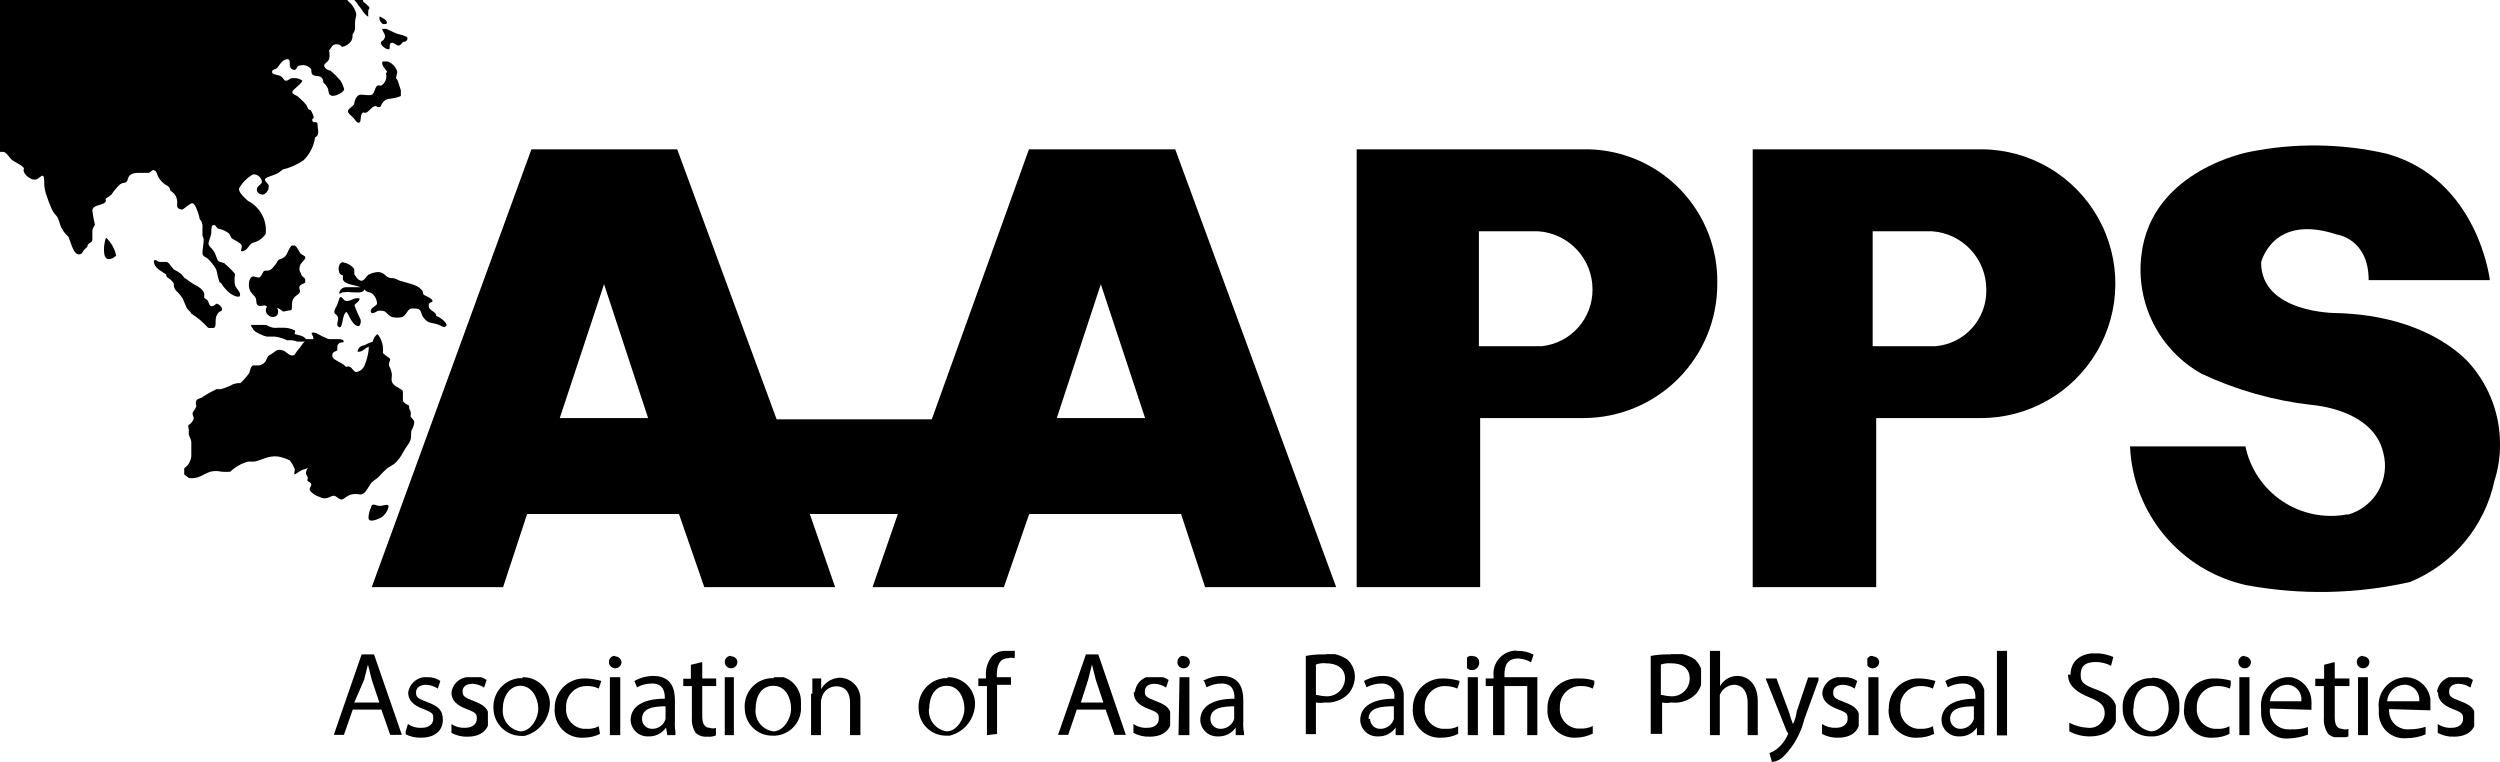
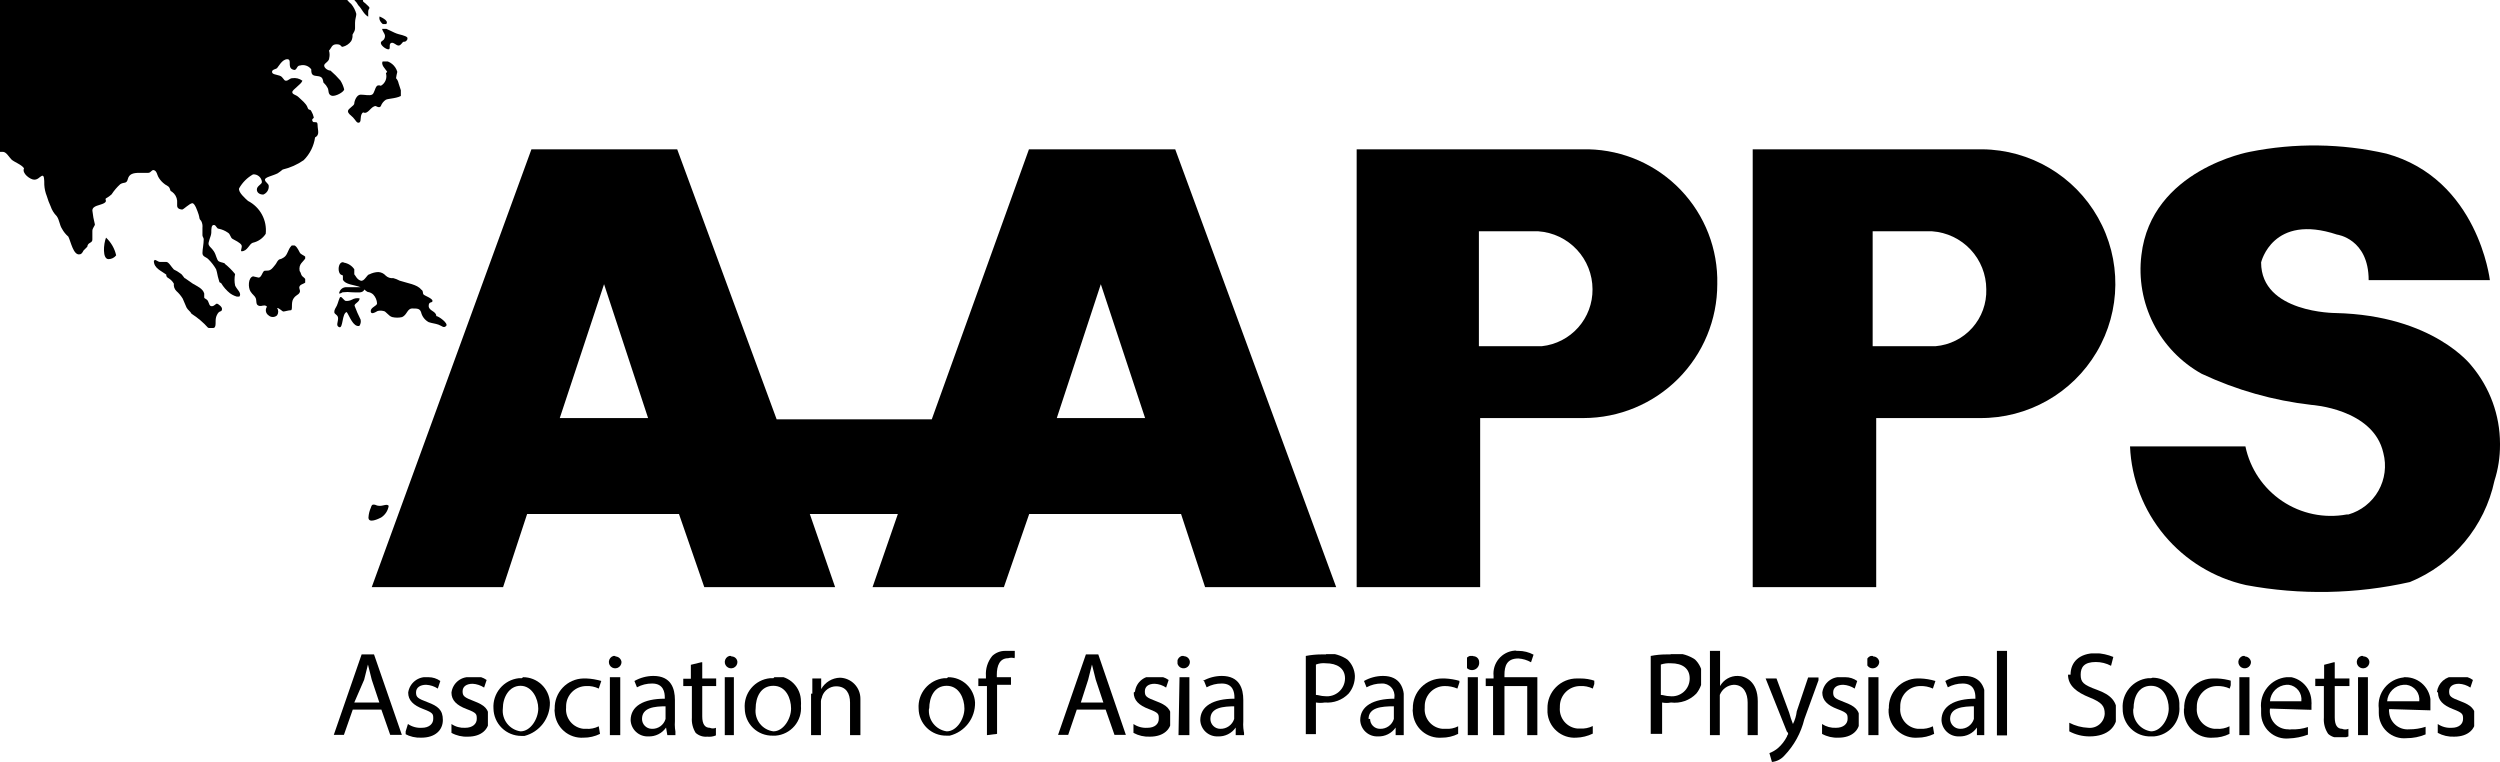
<svg xmlns="http://www.w3.org/2000/svg" width="98.79" height="30.11" viewBox="0 0 98.79 30.11">
  <defs>
    <clipPath id="clip-path">
      <path id="패스_1143" data-name="패스 1143" d="M58.44,9.14h2.35a2.3,2.3,0,0,1,2.14,2.29,2.24,2.24,0,0,1-2,2.25H58.44ZM53.61,23.2h4.88V16.52h4.09a5.29,5.29,0,0,0,5.28-5.29A5.21,5.21,0,0,0,62.77,5.9H53.61Z" transform="translate(3.1 3.34)" fill="none" />
    </clipPath>
    <clipPath id="clip-path-2">
      <path id="패스_1144" data-name="패스 1144" d="M74,9.14h2.35a2.3,2.3,0,0,1,2.14,2.29,2.19,2.19,0,0,1-2,2.25H74ZM69.26,23.2h4.88V16.52h4.09a5.31,5.31,0,0,0,.1-10.62H69.26Z" transform="translate(3.1 3.34)" fill="none" />
    </clipPath>
    <clipPath id="clip-path-3">
      <path id="패스_1145" data-name="패스 1145" d="M88.9,6h0s-3.89.7-4.28,4.08A4.71,4.71,0,0,0,87,14.77,13.93,13.93,0,0,0,91.34,16s2.45.15,2.84,1.9a2,2,0,0,1-1.38,2.43h-.07a3.45,3.45,0,0,1-4-2.69H84.17a5.87,5.87,0,0,0,4.58,5.48A16.07,16.07,0,0,0,95.23,23a5.58,5.58,0,0,0,3.34-4,4.58,4.58,0,0,0,.22-1.42v-.05a4.79,4.79,0,0,0-1.12-3.07s-1.49-2-5.38-2.09c0,0-2.94,0-2.94-2,0,0,.45-1.95,3-1.1,0,0,1.25.16,1.25,1.8h4.79s-.46-4-4.09-5A12.88,12.88,0,0,0,88.9,6" transform="translate(3.1 3.34)" fill="none" />
    </clipPath>
    <clipPath id="clip-path-4">
      <path id="패스_1146" data-name="패스 1146" d="M17,26.76h-.08a.71.71,0,0,0-.79.61h0c0,.3.2.5.6.65s.39.2.39.39-.16.35-.45.35a.88.88,0,0,1-.55-.15L16,29a1.24,1.24,0,0,0,.65.15c.55,0,.85-.3.85-.7s-.2-.55-.6-.7-.46-.2-.46-.39.16-.3.4-.3a.93.93,0,0,1,.46.15l.1-.3a.8.8,0,0,0-.47-.15h0" transform="translate(3.1 3.34)" fill="none" />
    </clipPath>
    <clipPath id="clip-path-5">
      <path id="패스_1147" data-name="패스 1147" d="M18.7,26.76h-.07a.7.7,0,0,0-.79.61h0c0,.3.2.5.6.65s.4.2.4.39-.16.35-.46.35a.87.87,0,0,1-.54-.15v.35a1.22,1.22,0,0,0,.65.15c.54,0,.84-.3.84-.7s-.2-.55-.59-.7-.46-.2-.46-.39.15-.3.4-.3a.93.93,0,0,1,.45.15l.1-.3a.8.8,0,0,0-.47-.15h0" transform="translate(3.1 3.34)" fill="none" />
    </clipPath>
    <clipPath id="clip-path-6">
      <path id="패스_1148" data-name="패스 1148" d="M20.62,26.76,19.87,28h0c0-.45.25-.9.7-.9s.7.5.7.9-.3.9-.7.9a.82.82,0,0,1-.7-.9m.75-1.2H20.5a1.13,1.13,0,0,0-1,1.2h0a1.1,1.1,0,0,0,1.1,1.08h.13a1.34,1.34,0,0,0,1-1.32,1.06,1.06,0,0,0-1.06-1Z" transform="translate(3.1 3.34)" fill="none" />
    </clipPath>
    <clipPath id="clip-path-7">
      <path id="패스_1149" data-name="패스 1149" d="M21.92,28a.38.38,0,0,0,0,.15,1.07,1.07,0,0,0,1.14,1h0a1.44,1.44,0,0,0,.65-.15l-.05-.3a.94.94,0,0,1-.5.1h-.1a.77.77,0,0,1-.69-.84h0V27.9a.8.8,0,0,1,.8-.79,1,1,0,0,1,.49.1l.1-.3a2.35,2.35,0,0,0-.59-.1h-.12A1.16,1.16,0,0,0,21.92,28" transform="translate(3.1 3.34)" fill="none" />
    </clipPath>
    <clipPath id="clip-path-8">
      <path id="패스_1150" data-name="패스 1150" d="M24.1,29.05h.41V26.76H24.1Zm.21-3.14h0a.25.25,0,1,0,.25.25h0a.25.25,0,0,0-.24-.22Z" transform="translate(3.1 3.34)" fill="none" />
    </clipPath>
    <clipPath id="clip-path-9">
      <path id="패스_1151" data-name="패스 1151" d="M26.3,27.91v.5a.54.54,0,0,1-.55.39h0a.39.39,0,0,1-.38-.39h0c0-.45.49-.5.95-.5m-1.25-1h0l.1.25a1.24,1.24,0,0,1,.6-.15c.45,0,.5.35.5.55v.05c-.85,0-1.35.3-1.35.85h0a.67.67,0,0,0,.7.64h0a.81.81,0,0,0,.7-.35l.05.3h.35a1.69,1.69,0,0,1-.05-.55v-.84c0-.45-.15-.95-.85-.95a1.53,1.53,0,0,0-.75.2" transform="translate(3.1 3.34)" fill="none" />
    </clipPath>
    <clipPath id="clip-path-10">
      <path id="패스_1152" data-name="패스 1152" d="M27.3,26.27v.55H27v.29h.34v1.25a1,1,0,0,0,.15.6.6.6,0,0,0,.46.15.67.67,0,0,0,.34-.05v-.3a.3.3,0,0,1-.24,0q-.3,0-.3-.45v-1.2h.6v-.3h-.6v-.65Z" transform="translate(3.1 3.34)" fill="none" />
    </clipPath>
    <clipPath id="clip-path-11">
      <path id="패스_1153" data-name="패스 1153" d="M28.64,29.05H29V26.76h-.4Zm.25-3.14h0a.25.25,0,1,0,.25.25h0a.23.23,0,0,0-.24-.22Zm0,0h0" transform="translate(3.1 3.34)" fill="none" />
    </clipPath>
    <clipPath id="clip-path-12">
      <path id="패스_1154" data-name="패스 1154" d="M29.86,28h0c0-.45.2-.9.7-.9s.7.5.7.9-.3.9-.7.9a.81.81,0,0,1-.7-.9m.7-1.2h-.13a1.11,1.11,0,0,0-1,1.2h0a1.08,1.08,0,0,0,1.1,1.07h.12a1.09,1.09,0,0,0,1-1.18h0a1.09,1.09,0,0,0,0-.18,1,1,0,0,0-1-1Z" transform="translate(3.1 3.34)" fill="none" />
    </clipPath>
    <clipPath id="clip-path-13">
      <path id="패스_1155" data-name="패스 1155" d="M32.45,27.22v-.41H32.1v.6h-.05v1.64h.39V27.71c0-.09.05-.15.05-.2a.59.59,0,0,1,.55-.39c.4,0,.55.29.55.64v1.3H34V27.62a.83.83,0,0,0-.81-.84.88.88,0,0,0-.74.45" transform="translate(3.1 3.34)" fill="none" />
    </clipPath>
    <clipPath id="clip-path-14">
      <path id="패스_1156" data-name="패스 1156" d="M36.72,28h0c0-.45.2-.9.69-.9s.7.5.7.9-.3.9-.7.9a.82.82,0,0,1-.7-.9m.7-1.2H37.3a1.13,1.13,0,0,0-1,1.2h0a1.08,1.08,0,0,0,1.1,1.07h.13a1.32,1.32,0,0,0,1-1.31,1.06,1.06,0,0,0-1.06-1Z" transform="translate(3.1 3.34)" fill="none" />
    </clipPath>
    <clipPath id="clip-path-15">
      <path id="패스_1157" data-name="패스 1157" d="M39.72,25.72a.74.74,0,0,0-.51.2h0a1.12,1.12,0,0,0-.25.79v.1h-.3v.3H39v1.94l.4-.05V27.06h.55v-.3h-.56v-.1c0-.35.11-.65.45-.65a.42.42,0,0,1,.25,0l.05-.29c-.09,0-.2-.05-.35-.05Z" transform="translate(3.1 3.34)" fill="none" />
    </clipPath>
    <clipPath id="clip-path-16">
      <path id="패스_1158" data-name="패스 1158" d="M44.8,27.37h0c0,.3.2.5.6.65s.39.2.39.39-.15.35-.45.35a.88.88,0,0,1-.55-.15v.35a1.24,1.24,0,0,0,.65.15c.55,0,.85-.3.85-.7s-.2-.55-.6-.7-.45-.2-.45-.39.14-.3.39-.3a.89.89,0,0,1,.45.15l.1-.3a.8.8,0,0,0-.47-.15h-.07a.7.7,0,0,0-.79.61h0" transform="translate(3.1 3.34)" fill="none" />
    </clipPath>
    <clipPath id="clip-path-17">
      <path id="패스_1159" data-name="패스 1159" d="M46.57,29.05H47V26.76h-.39Zm.2-3.14h0a.25.25,0,1,0,.25.25h0a.24.24,0,0,0-.24-.23Zm0,0h0" transform="translate(3.1 3.34)" fill="none" />
    </clipPath>
    <clipPath id="clip-path-18">
      <path id="패스_1160" data-name="패스 1160" d="M48.77,27.91v.5a.56.56,0,0,1-.55.39h0a.39.39,0,0,1-.39-.39h0c0-.45.49-.5,1-.5m-1.25-1h0l.1.25a1.24,1.24,0,0,1,.6-.15c.45,0,.5.35.5.55v.05c-.85,0-1.35.3-1.35.85h0a.67.67,0,0,0,.7.64h0a.81.81,0,0,0,.7-.35v.3h.35a1.69,1.69,0,0,1-.05-.55v-.84c0-.45-.15-.95-.85-.95a1.53,1.53,0,0,0-.75.2" transform="translate(3.1 3.34)" fill="none" />
    </clipPath>
    <clipPath id="clip-path-19">
      <path id="패스_1161" data-name="패스 1161" d="M52,27.46v-1.2a.86.86,0,0,1,.39-.05c.45,0,.76.2.76.6a.713.713,0,0,1-.8.7c-.15,0-.25-.05-.35-.05Zm.4-1.6h-.18a3.26,3.26,0,0,0-.62.06h0v3.09H52V27.76a1,1,0,0,0,.35,0,1.17,1.17,0,0,0,.94-.35,1.07,1.07,0,0,0,.25-.7.94.94,0,0,0-.3-.65,1.49,1.49,0,0,0-.82-.25H52.4" transform="translate(3.1 3.34)" fill="none" />
    </clipPath>
    <clipPath id="clip-path-20">
      <path id="패스_1162" data-name="패스 1162" d="M54.08,28.41h0c0-.45.5-.5,1-.5v.5a.55.55,0,0,1-.55.39h0a.39.39,0,0,1-.39-.39m-.24-1.5h0l.1.25a1.24,1.24,0,0,1,.6-.15.48.48,0,0,1,.5.55v.05c-.85,0-1.35.3-1.35.85h0a.67.67,0,0,0,.7.64h0a.81.81,0,0,0,.7-.35v.3h.34a2,2,0,0,1,0-.55v-.84c0-.45-.15-.95-.84-.95a1.53,1.53,0,0,0-.75.2" transform="translate(3.1 3.34)" fill="none" />
    </clipPath>
    <clipPath id="clip-path-21">
      <path id="패스_1163" data-name="패스 1163" d="M55.83,28a.38.38,0,0,0,0,.15,1.06,1.06,0,0,0,1.14,1,1.44,1.44,0,0,0,.65-.15v-.3a.92.92,0,0,1-.49.1H57a.77.77,0,0,1-.7-.84h0V27.9a.79.79,0,0,1,.79-.79h0a1.24,1.24,0,0,1,.5.1l.1-.3a2.51,2.51,0,0,0-.6-.1H57A1.16,1.16,0,0,0,55.83,28" transform="translate(3.1 3.34)" fill="none" />
    </clipPath>
    <clipPath id="clip-path-22">
      <path id="패스_1164" data-name="패스 1164" d="M58,29.05h.4V26.76H58Zm.2-3.14h0a.286.286,0,1,0,.25.25h0a.23.23,0,0,0-.23-.23Zm0,0h0" transform="translate(3.1 3.34)" fill="none" />
    </clipPath>
    <clipPath id="clip-path-23">
      <path id="패스_1165" data-name="패스 1165" d="M59.92,25.71h-.07a.91.91,0,0,0-.83,1h0v.1h-.31v.3H59v1.94h.45V27.11h.9v1.94h.4V26.76h-1.3v-.09c0-.35.09-.65.55-.65a1.16,1.16,0,0,1,.5.15l.1-.3a1.27,1.27,0,0,0-.6-.15h-.09" transform="translate(3.1 3.34)" fill="none" />
    </clipPath>
    <clipPath id="clip-path-24">
      <path id="패스_1166" data-name="패스 1166" d="M61.15,28v.15a1.07,1.07,0,0,0,1.14,1,1.6,1.6,0,0,0,.65-.16v-.3a1,1,0,0,1-.5.1h-.1a.77.77,0,0,1-.7-.84h0V27.9a.8.8,0,0,1,.8-.79,1,1,0,0,1,.5.1l.1-.3a1.76,1.76,0,0,0-.6-.1h-.12A1.16,1.16,0,0,0,61.15,28h0" transform="translate(3.1 3.34)" fill="none" />
    </clipPath>
    <clipPath id="clip-path-25">
      <path id="패스_1167" data-name="패스 1167" d="M65.63,26.26a1.07,1.07,0,0,1,.4-.05c.45,0,.74.2.74.6a.7.7,0,0,1-.79.7c-.15,0-.25-.05-.35-.05h0Zm.39-.4h-.17a3.18,3.18,0,0,0-.62.06h0V29h.45V27.76a.85.85,0,0,0,.35,0,1.19,1.19,0,0,0,1-.35,1.11,1.11,0,0,0,.25-.7,1,1,0,0,0-.3-.65,1.49,1.49,0,0,0-.82-.25H66" transform="translate(3.1 3.34)" fill="none" />
    </clipPath>
    <clipPath id="clip-path-26">
      <path id="패스_1168" data-name="패스 1168" d="M67.57,25.71h0v3.34h.39V27.46a.63.63,0,0,1,.55-.4c.4,0,.55.35.55.7v1.29h.4V27.71c0-.79-.5-1-.79-1a.78.78,0,0,0-.7.4v-1.4Z" transform="translate(3.1 3.34)" fill="none" />
    </clipPath>
    <clipPath id="clip-path-27">
      <path id="패스_1169" data-name="패스 1169" d="M71,28.11a1.467,1.467,0,0,1-.15.5,4,4,0,0,1-.15-.45l-.5-1.35h-.43l.84,2.1a.12.12,0,0,1,.05.1.23.23,0,0,0-.05.1,1.52,1.52,0,0,1-.35.45,1.17,1.17,0,0,1-.34.2l.1.35a.75.75,0,0,0,.49-.25,3.15,3.15,0,0,0,.79-1.44l.6-1.65h-.45Z" transform="translate(3.1 3.34)" fill="none" />
    </clipPath>
    <clipPath id="clip-path-28">
      <path id="패스_1170" data-name="패스 1170" d="M72.87,26.76H72.8a.7.7,0,0,0-.79.61h0c0,.3.2.5.6.65s.4.2.4.39-.16.35-.46.35a.92.92,0,0,1-.55-.15V29a1.22,1.22,0,0,0,.65.15c.54,0,.84-.3.84-.7s-.2-.55-.6-.7-.45-.2-.45-.39.15-.3.4-.3a.93.93,0,0,1,.45.15l.1-.3a.8.8,0,0,0-.47-.15h0" transform="translate(3.1 3.34)" fill="none" />
    </clipPath>
    <clipPath id="clip-path-29">
      <path id="패스_1171" data-name="패스 1171" d="M73.83,29.05h.4V26.76h-.4ZM74,25.91m0,0a.25.25,0,0,0,0,.5.26.26,0,0,0,.26-.25h0a.24.24,0,0,0-.24-.22Z" transform="translate(3.1 3.34)" fill="none" />
    </clipPath>
    <clipPath id="clip-path-30">
      <path id="패스_1172" data-name="패스 1172" d="M74.63,28v.15a1.07,1.07,0,0,0,1.15,1,1.51,1.51,0,0,0,.65-.15l-.05-.3a1,1,0,0,1-.5.1h-.1a.77.77,0,0,1-.69-.84h0V27.9a.79.79,0,0,1,.79-.79,1.09,1.09,0,0,1,.5.1l.1-.3a2.35,2.35,0,0,0-.6-.1h-.12A1.15,1.15,0,0,0,74.64,28" transform="translate(3.1 3.34)" fill="none" />
    </clipPath>
    <clipPath id="clip-path-31">
      <path id="패스_1173" data-name="패스 1173" d="M78,27.91v.5a.55.55,0,0,1-.55.39h0a.4.4,0,0,1-.39-.39h0c0-.45.5-.5,1-.5m-1.19-1h0l.1.25a1.23,1.23,0,0,1,.59-.15c.45,0,.5.35.5.55v.05c-.84,0-1.34.3-1.34.85h0a.67.67,0,0,0,.7.64h0a.81.81,0,0,0,.7-.35v.3h.34a2,2,0,0,1,0-.55v-.84c0-.45-.15-.95-.84-.95a1.5,1.5,0,0,0-.75.2" transform="translate(3.1 3.34)" fill="none" />
    </clipPath>
    <clipPath id="clip-path-32">
      <path id="패스_1174" data-name="패스 1174" d="M81.72,26.66h0c0,.44.35.7.85.9s.6.35.6.65a.59.59,0,0,1-.65.55,1.78,1.78,0,0,1-.75-.2v.34a1.69,1.69,0,0,0,.8.2c.74,0,1.09-.4,1.09-.89s-.24-.75-.79-.95-.65-.3-.65-.6.14-.5.6-.5a1.27,1.27,0,0,1,.6.15l.09-.35a2,2,0,0,0-.69-.15c-.65,0-1,.35-1,.85" transform="translate(3.1 3.34)" fill="none" />
    </clipPath>
    <clipPath id="clip-path-33">
      <path id="패스_1175" data-name="패스 1175" d="M84.31,28h0c0-.45.19-.9.69-.9s.7.5.7.9-.3.9-.7.9a.82.82,0,0,1-.7-.9m.7-1.2h-.12a1.13,1.13,0,0,0-1,1.2h0A1.08,1.08,0,0,0,85,29.1h.12a1.1,1.1,0,0,0,1-1.19h0v-.13a1.06,1.06,0,0,0-1.06-1Z" transform="translate(3.1 3.34)" fill="none" />
    </clipPath>
    <clipPath id="clip-path-34">
      <path id="패스_1176" data-name="패스 1176" d="M86.3,28v.15a1.07,1.07,0,0,0,1.15,1A1.44,1.44,0,0,0,88.1,29v-.3a.94.94,0,0,1-.5.1h-.1a.77.77,0,0,1-.69-.84h0V27.9a.8.8,0,0,1,.8-.79,1.09,1.09,0,0,1,.5.1l.09-.3a2.35,2.35,0,0,0-.59-.1h-.12A1.15,1.15,0,0,0,86.31,28" transform="translate(3.1 3.34)" fill="none" />
    </clipPath>
    <clipPath id="clip-path-35">
      <path id="패스_1177" data-name="패스 1177" d="M88.49,29.05h.4V26.76h-.4Zm.21-3.14h0a.25.25,0,1,0,.25.25h0a.25.25,0,0,0-.24-.22Z" transform="translate(3.1 3.34)" fill="none" />
    </clipPath>
    <clipPath id="clip-path-36">
      <path id="패스_1178" data-name="패스 1178" d="M90.35,27.06h.09a.58.58,0,0,1,.5.65H89.7a.7.7,0,0,1,.65-.65m0-.3h0a1.12,1.12,0,0,0-1,1.24h0v.18a1,1,0,0,0,1.1,1h0a2.38,2.38,0,0,0,.75-.15v-.3a1.8,1.8,0,0,1-.65.09.28.28,0,0,1-.13,0A.72.72,0,0,1,89.7,28h0l1.64.05v-.2a.45.45,0,0,0,0-.11,1,1,0,0,0-.95-1H90.3" transform="translate(3.1 3.34)" fill="none" />
    </clipPath>
    <clipPath id="clip-path-37">
      <path id="패스_1179" data-name="패스 1179" d="M91.84,26.27v.55h-.35v.29h.34v1.25A1,1,0,0,0,92,29a.59.59,0,0,0,.45.15.7.7,0,0,0,.35-.05v-.3a.31.31,0,0,1-.25,0c-.19,0-.29-.15-.29-.45V27.11h.59v-.3h-.59v-.65Z" transform="translate(3.1 3.34)" fill="none" />
    </clipPath>
    <clipPath id="clip-path-38">
      <path id="패스_1180" data-name="패스 1180" d="M93.18,29.05h.39V26.76h-.39Zm.2-3.14h0a.25.25,0,1,0,.25.25h0a.23.23,0,0,0-.24-.22Z" transform="translate(3.1 3.34)" fill="none" />
    </clipPath>
    <clipPath id="clip-path-39">
      <path id="패스_1181" data-name="패스 1181" d="M95,27.06h.09a.59.59,0,0,1,.51.65H94.33a.7.7,0,0,1,.65-.65m0-.29h0A1.1,1.1,0,0,0,94,28h0v.17a1,1,0,0,0,1.1,1h0a1.93,1.93,0,0,0,.75-.15v-.3a2.05,2.05,0,0,1-.65.1.73.73,0,0,1-.79-.67h0a.28.28,0,0,1,0-.13l1.64.05v-.2a.37.37,0,0,0,0-.11,1,1,0,0,0-1-1H95" transform="translate(3.1 3.34)" fill="none" />
    </clipPath>
    <clipPath id="clip-path-40">
      <path id="패스_1182" data-name="패스 1182" d="M96.34,27.37c0,.3.2.5.59.65s.4.2.4.39-.15.35-.45.35a.88.88,0,0,1-.55-.15v.35a1.24,1.24,0,0,0,.65.15c.55,0,.85-.3.85-.7s-.2-.55-.6-.7-.45-.2-.45-.39.14-.3.39-.3a.89.89,0,0,1,.45.15l.1-.3a.78.78,0,0,0-.47-.15H97a.71.71,0,0,0-.7.62" transform="translate(3.1 3.34)" fill="none" />
    </clipPath>
    <clipPath id="clip-path-41">
      <path id="패스_1183" data-name="패스 1183" d="M13.55,10.36h0c-.15,0-.2.24-.15.39s.15.1.15.15v.15c.09.2.45.2.7.3h-.6a.28.28,0,0,0-.25.25c.1,0,.1-.05.15-.05a1.45,1.45,0,0,1,.36,0c.22,0,.42.05.49-.11,0,0,.1.1.15.1a.379.379,0,0,1,.2.1.56.56,0,0,1,.15.35c0,.1-.25.15-.25.3s.15.07.27,0a.45.45,0,0,1,.23,0c.1,0,.2.2.35.24a.86.86,0,0,0,.39,0c.2-.09.2-.34.4-.34s.3,0,.35.15a.6.6,0,0,0,.3.39c.15.05.25.05.39.1s.2.15.3.05-.3-.39-.39-.39c0-.2-.3-.2-.3-.4s.15-.1.15-.2-.3-.2-.35-.25,0-.15-.1-.2c-.15-.2-.55-.25-.85-.35a1.09,1.09,0,0,0-.25-.1.367.367,0,0,1-.3-.1.414.414,0,0,0-.29-.14.82.82,0,0,0-.35.09c-.1,0-.2.3-.35.25s-.2-.2-.25-.25v-.2a.61.61,0,0,0-.4-.26h0" transform="translate(3.1 3.34)" fill="none" />
    </clipPath>
    <clipPath id="clip-path-42">
      <path id="패스_1184" data-name="패스 1184" d="M14.66,20.05h0a1.12,1.12,0,0,0-.1.4c0,.25.4.05.5,0a.67.67,0,0,0,.3-.46c-.06-.09-.21,0-.35,0s-.16-.05-.23-.05-.08,0-.12.1" transform="translate(3.1 3.34)" fill="none" />
    </clipPath>
    <clipPath id="clip-path-43">
      <path id="패스_1185" data-name="패스 1185" d="M15.25,2.89h0a.43.43,0,0,1-.2.5.17.17,0,0,0-.15,0c-.1.1-.1.3-.2.35s-.29,0-.45,0S14,4,14,4.09s-.25.2-.25.3.1.15.2.25.15.25.25.2,0-.3.15-.4c.2.1.3-.25.5-.25,0,0,.15.1.2,0a.5.5,0,0,1,.2-.25c.1-.05.5-.05.65-.19l-.15-.46a.42.42,0,0,0-.1-.2,2.21,2.21,0,0,1,.05-.25.62.62,0,0,0-.55-.45c-.15.15.1.35.15.45" transform="translate(3.1 3.34)" fill="none" />
    </clipPath>
    <clipPath id="clip-path-44">
      <path id="패스_1186" data-name="패스 1186" d="M15.1,1.15h0c.05.16.15.21.1.35s-.15.1-.15.2.2.25.3.25,0-.2.1-.25.2.1.3.1.15-.15.2-.15.1,0,.15-.1-.15-.15-.35-.2-.5-.25-.62-.25h0" transform="translate(3.1 3.34)" fill="none" />
    </clipPath>
    <clipPath id="clip-path-45">
      <path id="패스_1188" data-name="패스 1188" d="M13.31,12.08c-.05.1-.1.15-.1.25s.15.1.15.25-.1.3.05.35.1-.55.29-.6c.11.15.25.6.5.55a.31.31,0,0,0,.05-.25,5.38,5.38,0,0,1-.24-.55c0-.1.2-.14.2-.29a.44.44,0,0,0-.3.05.43.43,0,0,1-.25.05c-.05,0-.15-.16-.2-.16s-.1.25-.15.35" transform="translate(3.1 3.34)" fill="none" />
    </clipPath>
    <clipPath id="clip-path-46">
-       <path id="패스_1189" data-name="패스 1189" d="M10,13h0c0,.1.46.3.55.3h.3a1.52,1.52,0,0,1,.5.15.79.79,0,0,1,.4.05h.3c-.1.05-.15.2-.25.3s-.15.24-.2.24c-.2.05-.3-.2-.46-.2a.35.35,0,0,0-.2,0c-.09.05-.2.15-.3.2s-.09.2-.2.3a.35.35,0,0,1-.24.1H10c-.1.05-.1.15-.15.3a2.64,2.64,0,0,1-.35.4.672.672,0,0,0-.4.1,1.82,1.82,0,0,1-.39.14H8.55a4.68,4.68,0,0,0-.54.3c0,.05-.2.05-.25.15a.29.29,0,0,0,0,.22c-.05.15-.15.2-.15.3s.1.15,0,.29-.1.1-.15.15,0,.1,0,.2v.15c0,.1.1.2.1.35v.55a.73.73,0,0,1-.15.35c-.05.05-.2.15-.2.25s.15.15.25.25c.39.05.55-.15.85-.25a1,1,0,0,1,.45,0,1.9,1.9,0,0,0,.34,0,1.64,1.64,0,0,1,.7-.4h.25c.29-.05.54-.25.94-.2a1.9,1.9,0,0,1,.46.15,1.51,1.51,0,0,1,.2.35c0,.1-.05.2,0,.2s.15-.1.25-.15.2-.05.25-.1-.06.1-.06.2.11.15.06.25.15.1.15.2-.1.15-.05.25a.757.757,0,0,0,.39.25.35.35,0,0,0,.2.05c.15,0,.25-.1.35-.1s.2.15.3.15.2-.15.39-.2a.83.83,0,0,1,.35,0c.2,0,.3-.25.4-.4s.24-.2.34-.3a2.89,2.89,0,0,1,.35-.35c.1-.05.15-.1.25-.15a1.52,1.52,0,0,0,.35-.45c.1-.2.25-.35.3-.5s0-.3.05-.4a.711.711,0,0,0,.1-.3c0-.1-.1-.15-.15-.24a.33.33,0,0,0-.05-.3c0-.05,0-.15-.05-.15s-.15-.09-.2-.15v-.4c-.15-.15-.3-.15-.4-.3s0-.25-.05-.45-.1-.2-.1-.3.05-.15.05-.2-.2-.15-.29-.25a1,1,0,0,0-.21-.75.46.46,0,0,0-.19.3,2.17,2.17,0,0,0-.35.15.268.268,0,0,0-.25.25h.05c.15,0,.25-.15.39-.2v.1a2.11,2.11,0,0,1-.15.6.42.42,0,0,1-.34.3c-.1,0-.15-.15-.25-.2s-.1,0-.15,0a.7.7,0,0,0-.2-.15c-.15-.1-.35-.15-.35-.3s.1-.15.2-.2v-.16a.158.158,0,0,1,.1-.14c.1-.04.15,0,.15-.06s-.1-.09-.2-.09h-.35a.25.25,0,0,1-.15-.05c-.2-.06-.35-.21-.5-.21s0,.11,0,.21v.05h-.29c-.1-.15-.3-.15-.45-.2,0-.05.05-.1,0-.15a1.013,1.013,0,0,0-.46-.1h-.2c-.3.05-.45-.15-.7-.2s-.4,0-.35.15" transform="translate(3.1 3.34)" fill="none" />
-     </clipPath>
+       </clipPath>
    <clipPath id="clip-path-47">
      <path id="패스_1190" data-name="패스 1190" d="M11.51,9.72c-.14.15-.14.35-.29.45s-.15.05-.21.1-.09.15-.14.2-.1.15-.2.2-.2,0-.25.05-.1.25-.2.25L10,10.92c-.2.05-.2.45-.1.6s.15.15.2.25,0,.25.1.3.15,0,.25,0a.14.14,0,0,1,.1.05.24.24,0,0,0,.06.34.25.25,0,0,0,.34,0,.26.26,0,0,0,0-.29c.09,0,.2.14.25.14s.2-.05.29-.05,0-.29.1-.45.2-.15.25-.25-.05-.15,0-.25.25-.1.25-.2-.1-.15-.15-.2-.05-.15-.1-.2c-.05-.3.15-.35.25-.54-.09-.1-.2-.1-.25-.2s-.14-.28-.24-.28a.09.09,0,0,0-.06,0" transform="translate(3.1 3.34)" fill="none" />
    </clipPath>
    <clipPath id="clip-path-48">
      <path id="패스_1191" data-name="패스 1191" d="M6.08,10.31Zm0,0c0,.29.29.39.49.54,0,.05,0,.1.1.15a.58.58,0,0,1,.2.21.348.348,0,0,0,.1.29,1.326,1.326,0,0,1,.25.3c.05.1.1.25.15.35s.15.15.2.25a3.11,3.11,0,0,1,.65.55.36.36,0,0,0,.25,0c.1-.1,0-.3.1-.5s.15-.1.2-.2S8.62,12,8.57,12s-.1.1-.2.1-.1-.1-.15-.2-.15-.09-.15-.15V11.6c-.05-.2-.3-.3-.45-.39L7.32,11c-.05,0-.1-.15-.2-.2a1.28,1.28,0,0,0-.25-.15c-.1-.1-.2-.3-.3-.3H6.32c-.07,0-.15-.08-.2-.08h0" transform="translate(3.1 3.34)" fill="none" />
    </clipPath>
    <clipPath id="clip-path-49">
      <path id="패스_1193" data-name="패스 1193" d="M0,0V6H.11c.14,0,.24.2.34.3s.4.2.5.35c-.1.2.25.45.4.45s.2-.1.3-.15.1.15.1.35a1.4,1.4,0,0,0,.1.45,2.74,2.74,0,0,0,.15.4,1,1,0,0,0,.24.39c.11.15.11.35.21.5a1.07,1.07,0,0,0,.25.31c.1.2.2.75.45.7q.08,0,.15-.15l.15-.15a.178.178,0,0,1,.1-.15c.1-.05.1-.1.1-.15V9.12c0-.1.1-.2.1-.25a3.735,3.735,0,0,1-.1-.55c0-.2.3-.2.46-.29s0-.15.09-.2a.951.951,0,0,0,.21-.15,2.06,2.06,0,0,1,.34-.4c.15-.1.25,0,.3-.2s.2-.25.46-.25h.35c.11,0,.14-.15.24-.1s.1.15.15.25a.878.878,0,0,0,.2.25c.1.1.2.1.25.2s0,.1.1.15a.49.49,0,0,1,.2.35v.2c0,.13.15.15.2.15s.3-.25.4-.25.2.3.25.45,0,.15.1.25A.46.46,0,0,1,8,9v.3c0,.05.05.1.05.15,0,.2-.05.4-.05.55s.15.15.24.25a1.85,1.85,0,0,1,.3.39c.05.15.05.25.1.4s0,.09.1.15a1.48,1.48,0,0,0,.35.4.85.85,0,0,0,.35.15c.15-.15-.09-.3-.15-.46a1.136,1.136,0,0,1,0-.45,2.52,2.52,0,0,0-.4-.4c0-.05-.15-.05-.24-.1s-.1-.25-.2-.4-.15-.15-.2-.25.1-.34.1-.49,0-.3.1-.3.1.15.2.15A.95.95,0,0,1,9,9.19c.11.06.1.2.19.25s.3.15.35.24-.05.21,0,.25c.25,0,.3-.3.46-.34a.817.817,0,0,0,.5-.35,1.3,1.3,0,0,0-.7-1.3c-.1-.09-.4-.35-.35-.5A1.453,1.453,0,0,1,10,6.89a.33.33,0,0,1,.35.3c0,.1-.2.15-.2.3s.15.2.25.2a.34.34,0,0,0,.22-.34c0-.1-.15-.15-.15-.25s.3-.15.5-.25a1.994,1.994,0,0,0,.2-.15A2.43,2.43,0,0,0,12,6.33a1.58,1.58,0,0,0,.45-.9c.2-.1.1-.29.1-.49s-.15-.05-.2-.15.05-.1.05-.15a.845.845,0,0,0-.1-.25c-.05-.1-.1,0-.15-.15s-.25-.3-.35-.4-.25-.1-.25-.2.35-.3.4-.45a.53.53,0,0,0-.4-.1c-.1,0-.15.1-.25.1s-.1-.15-.25-.2-.3-.05-.3-.15.15-.1.2-.15.2-.35.4-.35,0,.3.2.4.15-.15.3-.15a.41.41,0,0,1,.45.15c0,.1,0,.2.1.24s.3,0,.35.15,0,.1.05.15a.69.69,0,0,1,.15.2c.05.1,0,.25.15.3s.5-.15.5-.25a1.19,1.19,0,0,0-.15-.35,3.59,3.59,0,0,0-.39-.39c-.1,0-.25-.1-.25-.2s.2-.15.2-.3A.56.56,0,0,0,13,2c.1-.1.1-.25.3-.25s.15.1.24.1a.58.58,0,0,0,.34-.23.45.45,0,0,0,.05-.25c.05-.1.1-.15.1-.25V.9c0-.15.05-.25.05-.35a1,1,0,0,0-.2-.39A1.07,1.07,0,0,1,13.72,0ZM14,0a.83.83,0,0,1,.16.21c.15.15.2.34.39.45V.46c0-.1.05-.1.05-.15s-.2-.2-.25-.25L14.34,0Z" transform="translate(3.1 3.34)" fill="none" />
    </clipPath>
    <clipPath id="clip-path-50">
      <path id="패스_1187" data-name="패스 1187" d="M15.2,1c.25-.15-.1-.3-.2-.35-.05.15.1.3.2.35" transform="translate(3.1 3.34)" fill="none" />
    </clipPath>
    <clipPath id="clip-path-51">
      <path id="패스_1192" data-name="패스 1192" d="M4.29,10.24h0a.38.38,0,0,0,.3-.15,1.367,1.367,0,0,0-.4-.7c-.1.25-.15.85.1.85" transform="translate(3.1 3.34)" fill="none" />
    </clipPath>
  </defs>
  <g id="그룹_1090" data-name="그룹 1090" transform="translate(-1093.1 -2356.34)">
    <path id="_1078" data-name=" 1078" d="M22.12,16.52l1.75-5.29,1.74,5.29Zm19.64,0,1.74-5.29,1.75,5.29ZM40.66,5.9,36.82,16.57H30.69L26.76,5.9H21L14.69,23.2h5.19l.95-2.89h6l1,2.89H33l-1-2.89h3.48l-1,2.89h5.19l1-2.89h6l.95,2.89H52.8L46.44,5.9Z" transform="translate(1093.1 2356.34)" />
    <g id="_800" data-name=" 800" transform="translate(1090 2353)">
      <g id="그룹_932" data-name="그룹 932" clip-path="url(#clip-path)">
        <g id="_799" data-name=" 799">
          <rect id="_330" data-name=" 330" width="14.32" height="17.3" transform="translate(56.71 9.24)" />
        </g>
      </g>
    </g>
    <g id="_802" data-name=" 802" transform="translate(1090 2353)">
      <g id="그룹_933" data-name="그룹 933" clip-path="url(#clip-path-2)">
        <g id="_801" data-name=" 801">
          <rect id="_331" data-name=" 331" width="14.36" height="17.3" transform="translate(72.35 9.24)" />
        </g>
      </g>
    </g>
    <g id="_804" data-name=" 804" transform="translate(1090 2353)">
      <g id="그룹_934" data-name="그룹 934" clip-path="url(#clip-path-3)">
        <g id="_803" data-name=" 803">
          <rect id="_332" data-name=" 332" width="14.63" height="17.8" transform="translate(87.26 9.06)" />
        </g>
      </g>
    </g>
    <path id="_1082" data-name=" 1082" d="M14.39,26.86l.15-.6.15.6.3.9H14Zm-.1-1-1.1,3.18h.4l.35-1h1.13l.35,1h.46l-1.1-3.18Z" transform="translate(1093.1 2356.34)" />
    <g id="_806" data-name=" 806" transform="translate(1090 2353)">
      <g id="그룹_935" data-name="그룹 935" clip-path="url(#clip-path-4)">
        <g id="_805" data-name=" 805">
          <rect id="_333" data-name=" 333" width="1.49" height="2.41" transform="translate(19.13 30.1)" />
        </g>
      </g>
    </g>
    <g id="_808" data-name=" 808" transform="translate(1090 2353)">
      <g id="그룹_936" data-name="그룹 936" clip-path="url(#clip-path-5)">
        <g id="_807" data-name=" 807">
          <rect id="_334" data-name=" 334" width="1.5" height="2.41" transform="translate(20.88 30.1)" />
        </g>
      </g>
    </g>
    <g id="_810" data-name=" 810" transform="translate(1090 2353)">
      <g id="그룹_937" data-name="그룹 937" clip-path="url(#clip-path-6)">
        <g id="_809" data-name=" 809">
          <rect id="_335" data-name=" 335" width="2.34" height="2.35" transform="translate(22.52 30.1)" />
        </g>
      </g>
    </g>
    <g id="_812" data-name=" 812" transform="translate(1090 2353)">
      <g id="그룹_938" data-name="그룹 938" clip-path="url(#clip-path-7)">
        <g id="_811" data-name=" 811">
          <rect id="_336" data-name=" 336" width="1.87" height="2.39" transform="translate(24.99 30.15)" />
        </g>
      </g>
    </g>
    <g id="_814" data-name=" 814" transform="translate(1090 2353)">
      <g id="그룹_939" data-name="그룹 939" clip-path="url(#clip-path-8)">
        <g id="_813" data-name=" 813">
          <rect id="_337" data-name=" 337" width="0.5" height="3.14" transform="translate(27.16 29.26)" />
        </g>
      </g>
    </g>
    <g id="_816" data-name=" 816" transform="translate(1090 2353)">
      <g id="그룹_940" data-name="그룹 940" clip-path="url(#clip-path-9)">
        <g id="_815" data-name=" 815">
          <rect id="_338" data-name=" 338" width="1.79" height="2.41" transform="translate(28 30.05)" />
        </g>
      </g>
    </g>
    <g id="_818" data-name=" 818" transform="translate(1090 2353)">
      <g id="그룹_941" data-name="그룹 941" clip-path="url(#clip-path-10)">
        <g id="_817" data-name=" 817">
          <rect id="_339" data-name=" 339" width="1.35" height="2.96" transform="translate(30.05 29.51)" />
        </g>
      </g>
    </g>
    <g id="_820" data-name=" 820" transform="translate(1090 2353)">
      <g id="그룹_942" data-name="그룹 942" clip-path="url(#clip-path-11)">
        <g id="_819" data-name=" 819">
          <rect id="_340" data-name=" 340" width="0.5" height="3.14" transform="translate(31.74 29.26)" />
        </g>
      </g>
    </g>
    <g id="_822" data-name=" 822" transform="translate(1090 2353)">
      <g id="그룹_943" data-name="그룹 943" clip-path="url(#clip-path-12)">
        <g id="_821" data-name=" 821">
          <rect id="_341" data-name=" 341" width="2.34" height="2.35" transform="translate(32.46 30.1)" />
        </g>
      </g>
    </g>
    <g id="_824" data-name=" 824" transform="translate(1090 2353)">
      <g id="그룹_944" data-name="그룹 944" clip-path="url(#clip-path-13)">
        <g id="_823" data-name=" 823">
          <rect id="_342" data-name=" 342" width="1.96" height="2.29" transform="translate(35.14 30.1)" />
        </g>
      </g>
    </g>
    <g id="_826" data-name=" 826" transform="translate(1090 2353)">
      <g id="그룹_945" data-name="그룹 945" clip-path="url(#clip-path-14)">
        <g id="_825" data-name=" 825">
          <rect id="_343" data-name=" 343" width="2.34" height="2.35" transform="translate(39.33 30.1)" />
        </g>
      </g>
    </g>
    <g id="_828" data-name=" 828" transform="translate(1090 2353)">
      <g id="그룹_946" data-name="그룹 946" clip-path="url(#clip-path-15)">
        <g id="_827" data-name=" 827">
          <rect id="_344" data-name=" 344" width="1.44" height="3.34" transform="translate(41.76 29.06)" />
        </g>
      </g>
    </g>
    <path id="_1095" data-name=" 1095" d="M43,26.86l.15-.6.15.6.3.9h-.89Zm-.09-1-1.1,3.18h.4l.34-1h1.14l.35,1h.45L43.4,25.86Z" transform="translate(1093.1 2356.34)" />
    <g id="_830" data-name=" 830" transform="translate(1090 2353)">
      <g id="그룹_947" data-name="그룹 947" clip-path="url(#clip-path-16)">
        <g id="_829" data-name=" 829">
          <rect id="_345" data-name=" 345" width="1.5" height="2.41" transform="translate(47.84 30.1)" />
        </g>
      </g>
    </g>
    <g id="_832" data-name=" 832" transform="translate(1090 2353)">
      <g id="그룹_948" data-name="그룹 948" clip-path="url(#clip-path-17)">
        <g id="_831" data-name=" 831">
          <rect id="_346" data-name=" 346" width="0.5" height="3.14" transform="translate(49.63 29.26)" />
        </g>
      </g>
    </g>
    <g id="_834" data-name=" 834" transform="translate(1090 2353)">
      <g id="그룹_949" data-name="그룹 949" clip-path="url(#clip-path-18)">
        <g id="_833" data-name=" 833">
          <rect id="_347" data-name=" 347" width="1.79" height="2.41" transform="translate(50.47 30.05)" />
        </g>
      </g>
    </g>
    <g id="_836" data-name=" 836" transform="translate(1090 2353)">
      <g id="그룹_950" data-name="그룹 950" clip-path="url(#clip-path-19)">
        <g id="_835" data-name=" 835">
          <rect id="_348" data-name=" 348" width="1.99" height="3.16" transform="translate(54.69 29.19)" />
        </g>
      </g>
    </g>
    <g id="_838" data-name=" 838" transform="translate(1090 2353)">
      <g id="그룹_951" data-name="그룹 951" clip-path="url(#clip-path-20)">
        <g id="_837" data-name=" 837">
          <rect id="_349" data-name=" 349" width="1.79" height="2.41" transform="translate(56.78 30.05)" />
        </g>
      </g>
    </g>
    <g id="_840" data-name=" 840" transform="translate(1090 2353)">
      <g id="그룹_952" data-name="그룹 952" clip-path="url(#clip-path-21)">
        <g id="_839" data-name=" 839">
          <rect id="_350" data-name=" 350" width="1.87" height="2.39" transform="translate(58.9 30.15)" />
        </g>
      </g>
    </g>
    <g id="_842" data-name=" 842" transform="translate(1090 2353)">
      <g id="그룹_953" data-name="그룹 953" clip-path="url(#clip-path-22)">
        <g id="_841" data-name=" 841">
          <rect id="_351" data-name=" 351" width="0.5" height="3.14" transform="translate(61.07 29.26)" />
        </g>
      </g>
    </g>
    <g id="_844" data-name=" 844" transform="translate(1090 2353)">
      <g id="그룹_954" data-name="그룹 954" clip-path="url(#clip-path-23)">
        <g id="_843" data-name=" 843">
          <rect id="_352" data-name=" 352" width="2.04" height="3.34" transform="translate(61.81 29.05)" />
        </g>
      </g>
    </g>
    <g id="_846" data-name=" 846" transform="translate(1090 2353)">
      <g id="그룹_955" data-name="그룹 955" clip-path="url(#clip-path-24)">
        <g id="_845" data-name=" 845">
          <rect id="_353" data-name=" 353" width="1.87" height="2.39" transform="translate(64.23 30.15)" />
        </g>
      </g>
    </g>
    <g id="_848" data-name=" 848" transform="translate(1090 2353)">
      <g id="그룹_956" data-name="그룹 956" clip-path="url(#clip-path-25)">
        <g id="_847" data-name=" 847">
          <rect id="_354" data-name=" 354" width="2" height="3.16" transform="translate(68.32 29.19)" />
        </g>
      </g>
    </g>
    <g id="_850" data-name=" 850" transform="translate(1090 2353)">
      <g id="그룹_957" data-name="그룹 957" clip-path="url(#clip-path-26)">
        <g id="_849" data-name=" 849">
          <rect id="_355" data-name=" 355" width="1.94" height="3.34" transform="translate(70.62 29.06)" />
        </g>
      </g>
    </g>
    <g id="_852" data-name=" 852" transform="translate(1090 2353)">
      <g id="그룹_958" data-name="그룹 958" clip-path="url(#clip-path-27)">
        <g id="_851" data-name=" 851">
          <rect id="_356" data-name=" 356" width="2.14" height="3.34" transform="translate(72.82 30.11)" />
        </g>
      </g>
    </g>
    <g id="_854" data-name=" 854" transform="translate(1090 2353)">
      <g id="그룹_959" data-name="그룹 959" clip-path="url(#clip-path-28)">
        <g id="_853" data-name=" 853">
          <rect id="_357" data-name=" 357" width="1.5" height="2.41" transform="translate(75.05 30.1)" />
        </g>
      </g>
    </g>
    <g id="_856" data-name=" 856" transform="translate(1090 2353)">
      <g id="그룹_960" data-name="그룹 960" clip-path="url(#clip-path-29)">
        <g id="_855" data-name=" 855">
          <rect id="_358" data-name=" 358" width="0.5" height="3.14" transform="translate(76.89 29.26)" />
        </g>
      </g>
    </g>
    <g id="_858" data-name=" 858" transform="translate(1090 2353)">
      <g id="그룹_961" data-name="그룹 961" clip-path="url(#clip-path-30)">
        <g id="_857" data-name=" 857">
          <rect id="_359" data-name=" 359" width="1.87" height="2.39" transform="translate(77.71 30.15)" />
        </g>
      </g>
    </g>
    <g id="_860" data-name=" 860" transform="translate(1090 2353)">
      <g id="그룹_962" data-name="그룹 962" clip-path="url(#clip-path-31)">
        <g id="_859" data-name=" 859">
          <rect id="_360" data-name=" 360" width="1.79" height="2.41" transform="translate(79.72 30.05)" />
        </g>
      </g>
    </g>
    <rect id="_361" data-name=" 361" width="0.4" height="3.34" transform="translate(1172.01 2382.06)" />
    <g id="_862" data-name=" 862" transform="translate(1090 2353)">
      <g id="그룹_963" data-name="그룹 963" clip-path="url(#clip-path-32)">
        <g id="_861" data-name=" 861">
          <rect id="_362" data-name=" 362" width="1.89" height="3.29" transform="translate(84.82 29.16)" />
        </g>
      </g>
    </g>
    <g id="_864" data-name=" 864" transform="translate(1090 2353)">
      <g id="그룹_964" data-name="그룹 964" clip-path="url(#clip-path-33)">
        <g id="_863" data-name=" 863">
          <rect id="_363" data-name=" 363" width="2.34" height="2.35" transform="translate(86.91 30.1)" />
        </g>
      </g>
    </g>
    <g id="_866" data-name=" 866" transform="translate(1090 2353)">
      <g id="그룹_965" data-name="그룹 965" clip-path="url(#clip-path-34)">
        <g id="_865" data-name=" 865">
          <rect id="_364" data-name=" 364" width="1.87" height="2.39" transform="translate(89.38 30.15)" />
        </g>
      </g>
    </g>
    <g id="_868" data-name=" 868" transform="translate(1090 2353)">
      <g id="그룹_966" data-name="그룹 966" clip-path="url(#clip-path-35)">
        <g id="_867" data-name=" 867">
          <rect id="_365" data-name=" 365" width="0.5" height="3.14" transform="translate(91.55 29.26)" />
        </g>
      </g>
    </g>
    <g id="_870" data-name=" 870" transform="translate(1090 2353)">
      <g id="그룹_967" data-name="그룹 967" clip-path="url(#clip-path-36)">
        <g id="_869" data-name=" 869">
          <rect id="_366" data-name=" 366" width="2.09" height="2.43" transform="translate(92.36 30.1)" />
        </g>
      </g>
    </g>
    <g id="_872" data-name=" 872" transform="translate(1090 2353)">
      <g id="그룹_968" data-name="그룹 968" clip-path="url(#clip-path-37)">
        <g id="_871" data-name=" 871">
          <rect id="_367" data-name=" 367" width="1.35" height="2.96" transform="translate(94.59 29.51)" />
        </g>
      </g>
    </g>
    <g id="_874" data-name=" 874" transform="translate(1090 2353)">
      <g id="그룹_969" data-name="그룹 969" clip-path="url(#clip-path-38)">
        <g id="_873" data-name=" 873">
          <rect id="_368" data-name=" 368" width="0.5" height="3.14" transform="translate(96.23 29.26)" />
        </g>
      </g>
    </g>
    <g id="_876" data-name=" 876" transform="translate(1090 2353)">
      <g id="그룹_970" data-name="그룹 970" clip-path="url(#clip-path-39)">
        <g id="_875" data-name=" 875">
          <rect id="_369" data-name=" 369" width="2.09" height="2.43" transform="translate(97.05 30.1)" />
        </g>
      </g>
    </g>
    <g id="_878" data-name=" 878" transform="translate(1090 2353)">
      <g id="그룹_971" data-name="그룹 971" clip-path="url(#clip-path-40)">
        <g id="_877" data-name=" 877">
          <rect id="_370" data-name=" 370" width="1.5" height="2.41" transform="translate(99.37 30.1)" />
        </g>
      </g>
    </g>
    <g id="_880" data-name=" 880" transform="translate(1090 2353)">
      <g id="그룹_972" data-name="그룹 972" clip-path="url(#clip-path-41)">
        <g id="_879" data-name=" 879">
          <rect id="_371" data-name=" 371" width="4.39" height="2.6" transform="translate(16.45 13.69)" />
        </g>
      </g>
    </g>
    <g id="_882" data-name=" 882" transform="translate(1090 2353)">
      <g id="그룹_973" data-name="그룹 973" clip-path="url(#clip-path-42)">
        <g id="_881" data-name=" 881">
          <rect id="_372" data-name=" 372" width="0.8" height="0.8" transform="translate(17.66 23.25)" />
        </g>
      </g>
    </g>
    <g id="_884" data-name=" 884" transform="translate(1090 2353)">
      <g id="그룹_974" data-name="그룹 974" clip-path="url(#clip-path-43)">
        <g id="_883" data-name=" 883">
          <rect id="_373" data-name=" 373" width="2.14" height="2.45" transform="translate(16.8 5.77)" />
        </g>
      </g>
    </g>
    <g id="_886" data-name=" 886" transform="translate(1090 2353)">
      <g id="그룹_975" data-name="그룹 975" clip-path="url(#clip-path-44)">
        <g id="_885" data-name=" 885">
          <rect id="_374" data-name=" 374" width="1.05" height="0.85" transform="translate(18.15 4.48)" />
        </g>
      </g>
    </g>
    <g id="_890" data-name=" 890" transform="translate(1090 2353)">
      <g id="그룹_977" data-name="그룹 977" clip-path="url(#clip-path-45)">
        <g id="_889" data-name=" 889">
          <rect id="_376" data-name=" 376" width="1.06" height="1.29" transform="translate(16.3 15.08)" />
        </g>
      </g>
    </g>
    <g id="_892" data-name=" 892" transform="translate(1090 2353)">
      <g id="그룹_978" data-name="그룹 978" clip-path="url(#clip-path-46)">
        <g id="_891" data-name=" 891">
          <rect id="_377" data-name=" 377" width="9.22" height="6.94" transform="translate(10.38 16.18)" />
        </g>
      </g>
    </g>
    <g id="_894" data-name=" 894" transform="translate(1090 2353)">
      <g id="그룹_979" data-name="그룹 979" clip-path="url(#clip-path-47)">
        <g id="_893" data-name=" 893">
          <rect id="_378" data-name=" 378" width="2.29" height="2.9" transform="translate(12.87 13.04)" />
        </g>
      </g>
    </g>
    <g id="_896" data-name=" 896" transform="translate(1090 2353)">
      <g id="그룹_980" data-name="그룹 980" clip-path="url(#clip-path-48)">
        <g id="_895" data-name=" 895">
          <rect id="_379" data-name=" 379" width="2.7" height="2.69" transform="translate(9.17 13.61)" />
        </g>
      </g>
    </g>
    <g id="_900" data-name=" 900" transform="translate(1090 2353)">
      <g id="그룹_982" data-name="그룹 982" clip-path="url(#clip-path-49)">
        <g id="_899" data-name=" 899">
          <rect id="_381" data-name=" 381" width="14.65" height="11.72" transform="translate(3.1 3.34)" />
        </g>
      </g>
    </g>
    <g id="_888" data-name=" 888" transform="translate(1090 2353)">
      <g id="그룹_976" data-name="그룹 976" clip-path="url(#clip-path-50)">
        <g id="_887" data-name=" 887">
          <rect id="_375" data-name=" 375" width="0.5" height="0.35" transform="translate(18.05 3.94)" />
        </g>
      </g>
    </g>
    <g id="_898" data-name=" 898" transform="translate(1090 2353)">
      <g id="그룹_981" data-name="그룹 981" clip-path="url(#clip-path-51)">
        <g id="_897" data-name=" 897">
          <rect id="_380" data-name=" 380" width="0.59" height="0.85" transform="translate(7.13 12.73)" />
        </g>
      </g>
    </g>
  </g>
</svg>